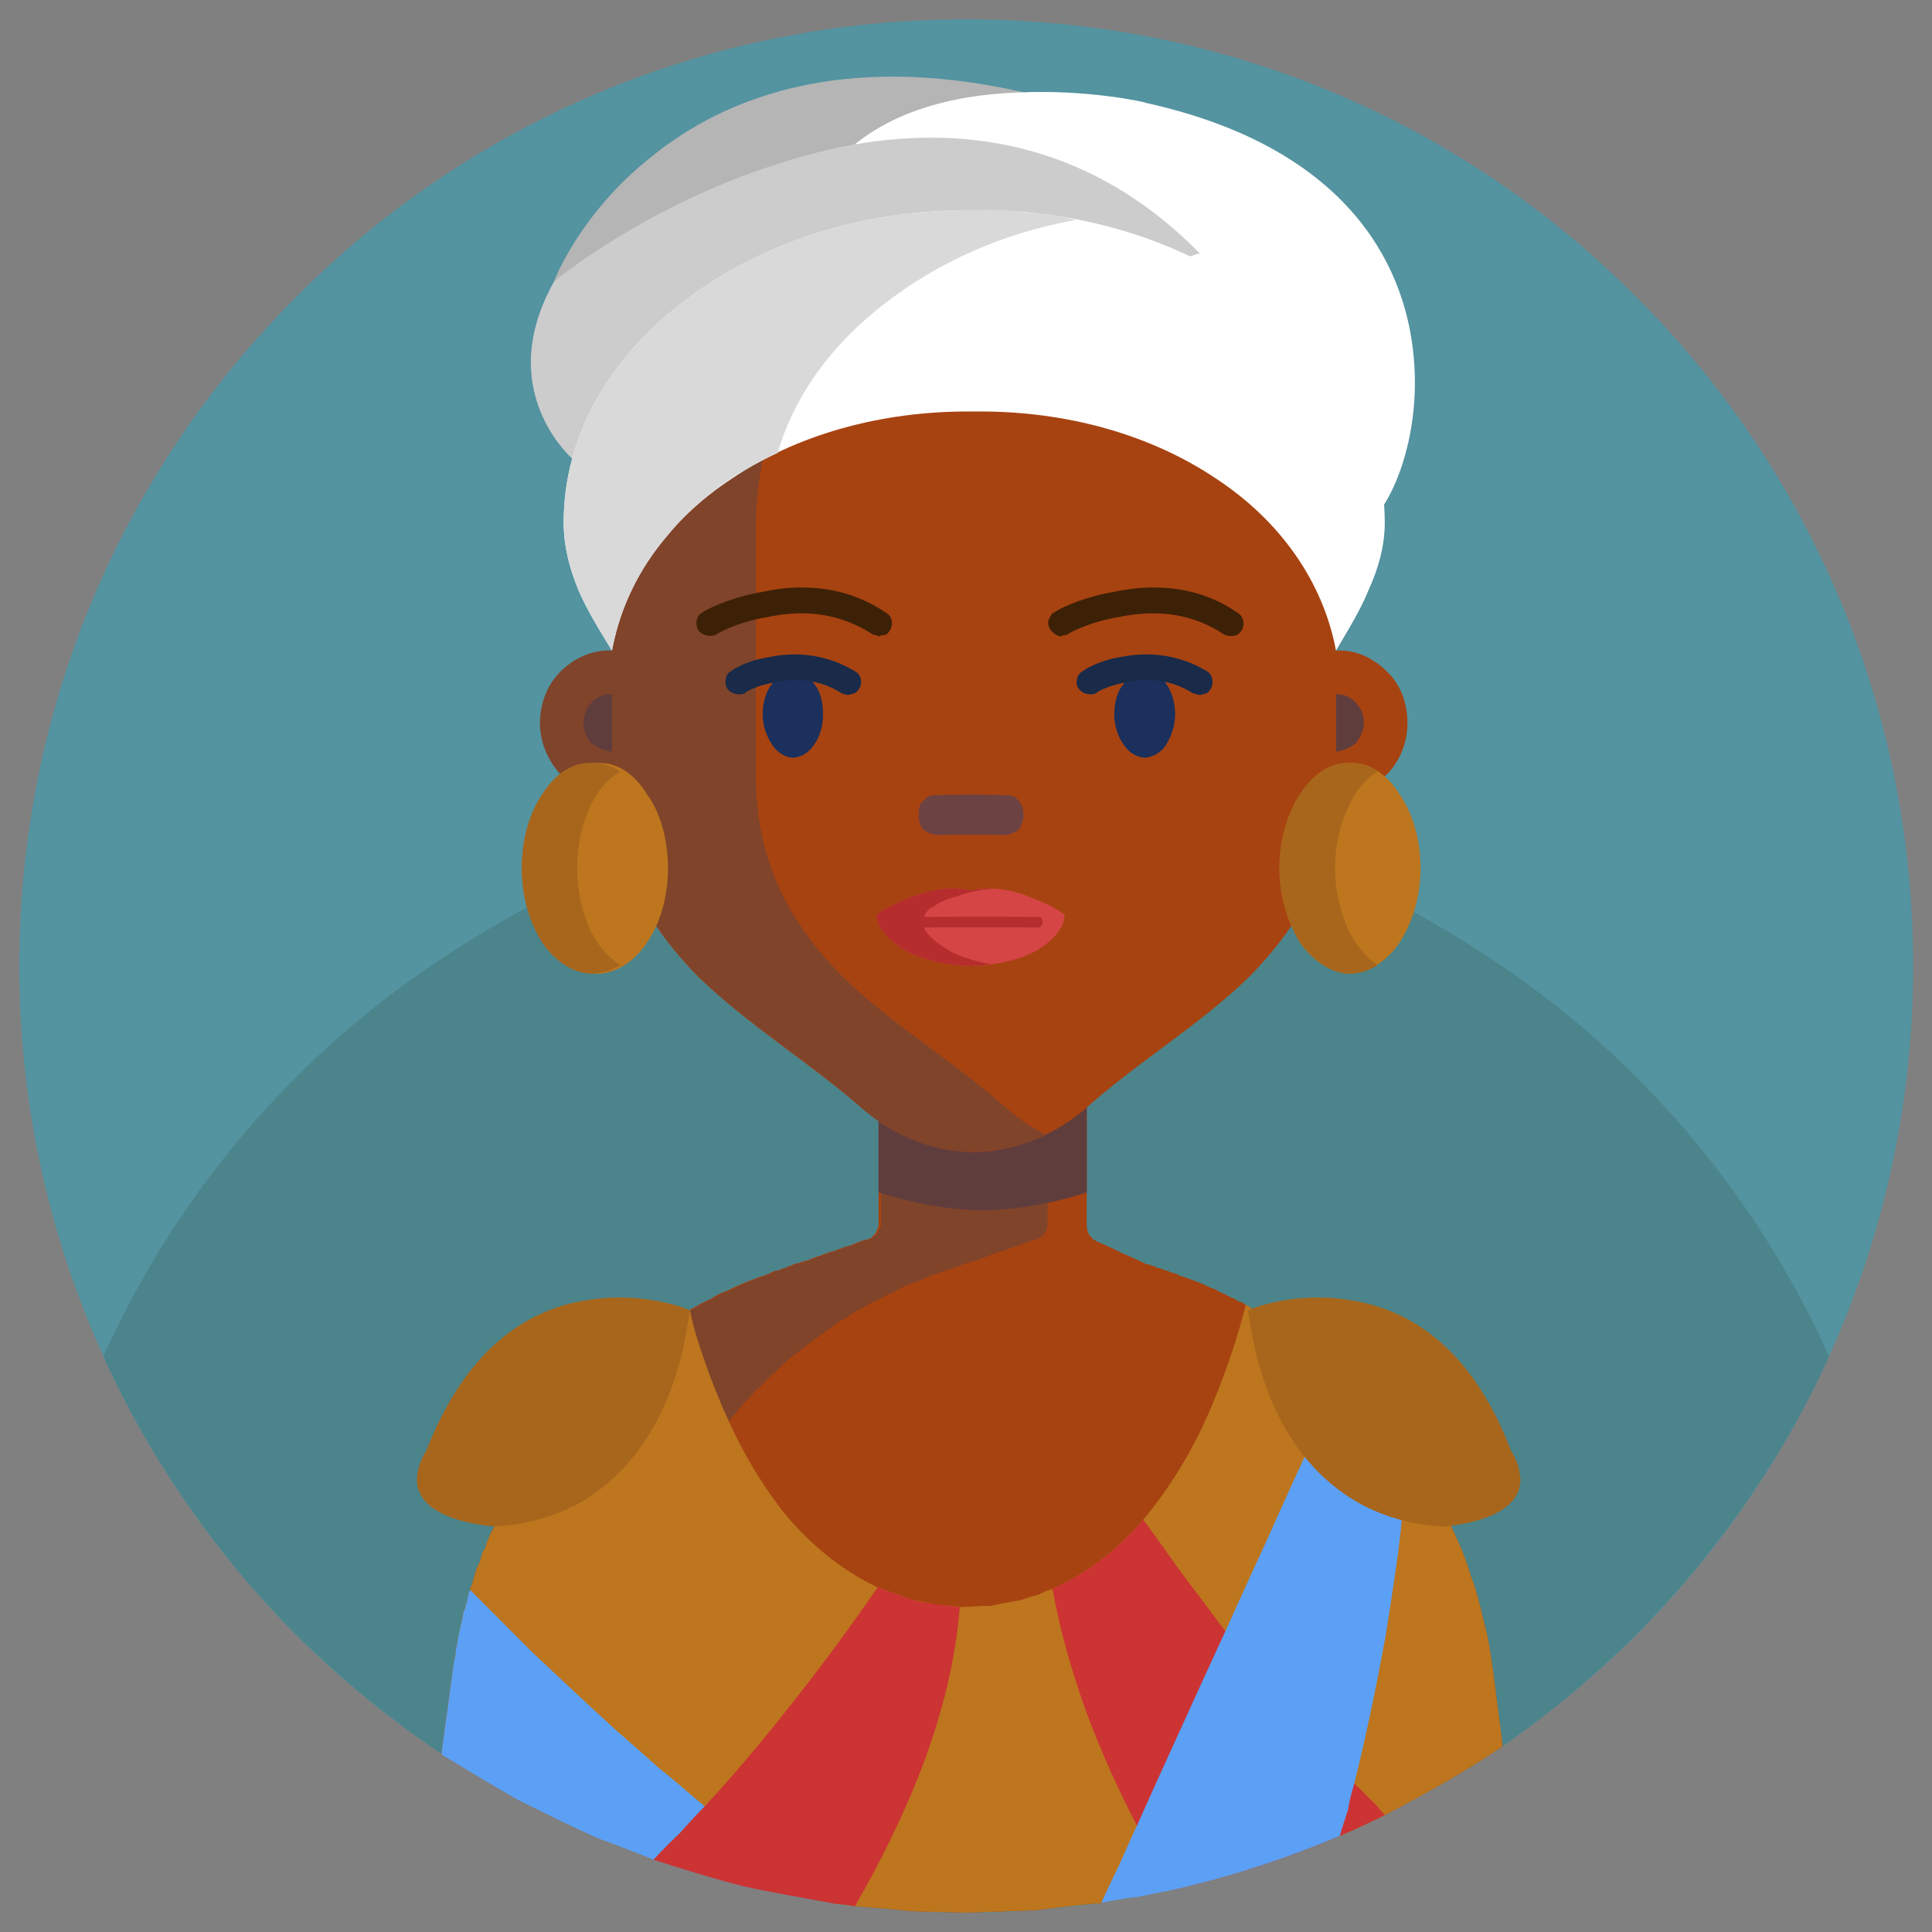
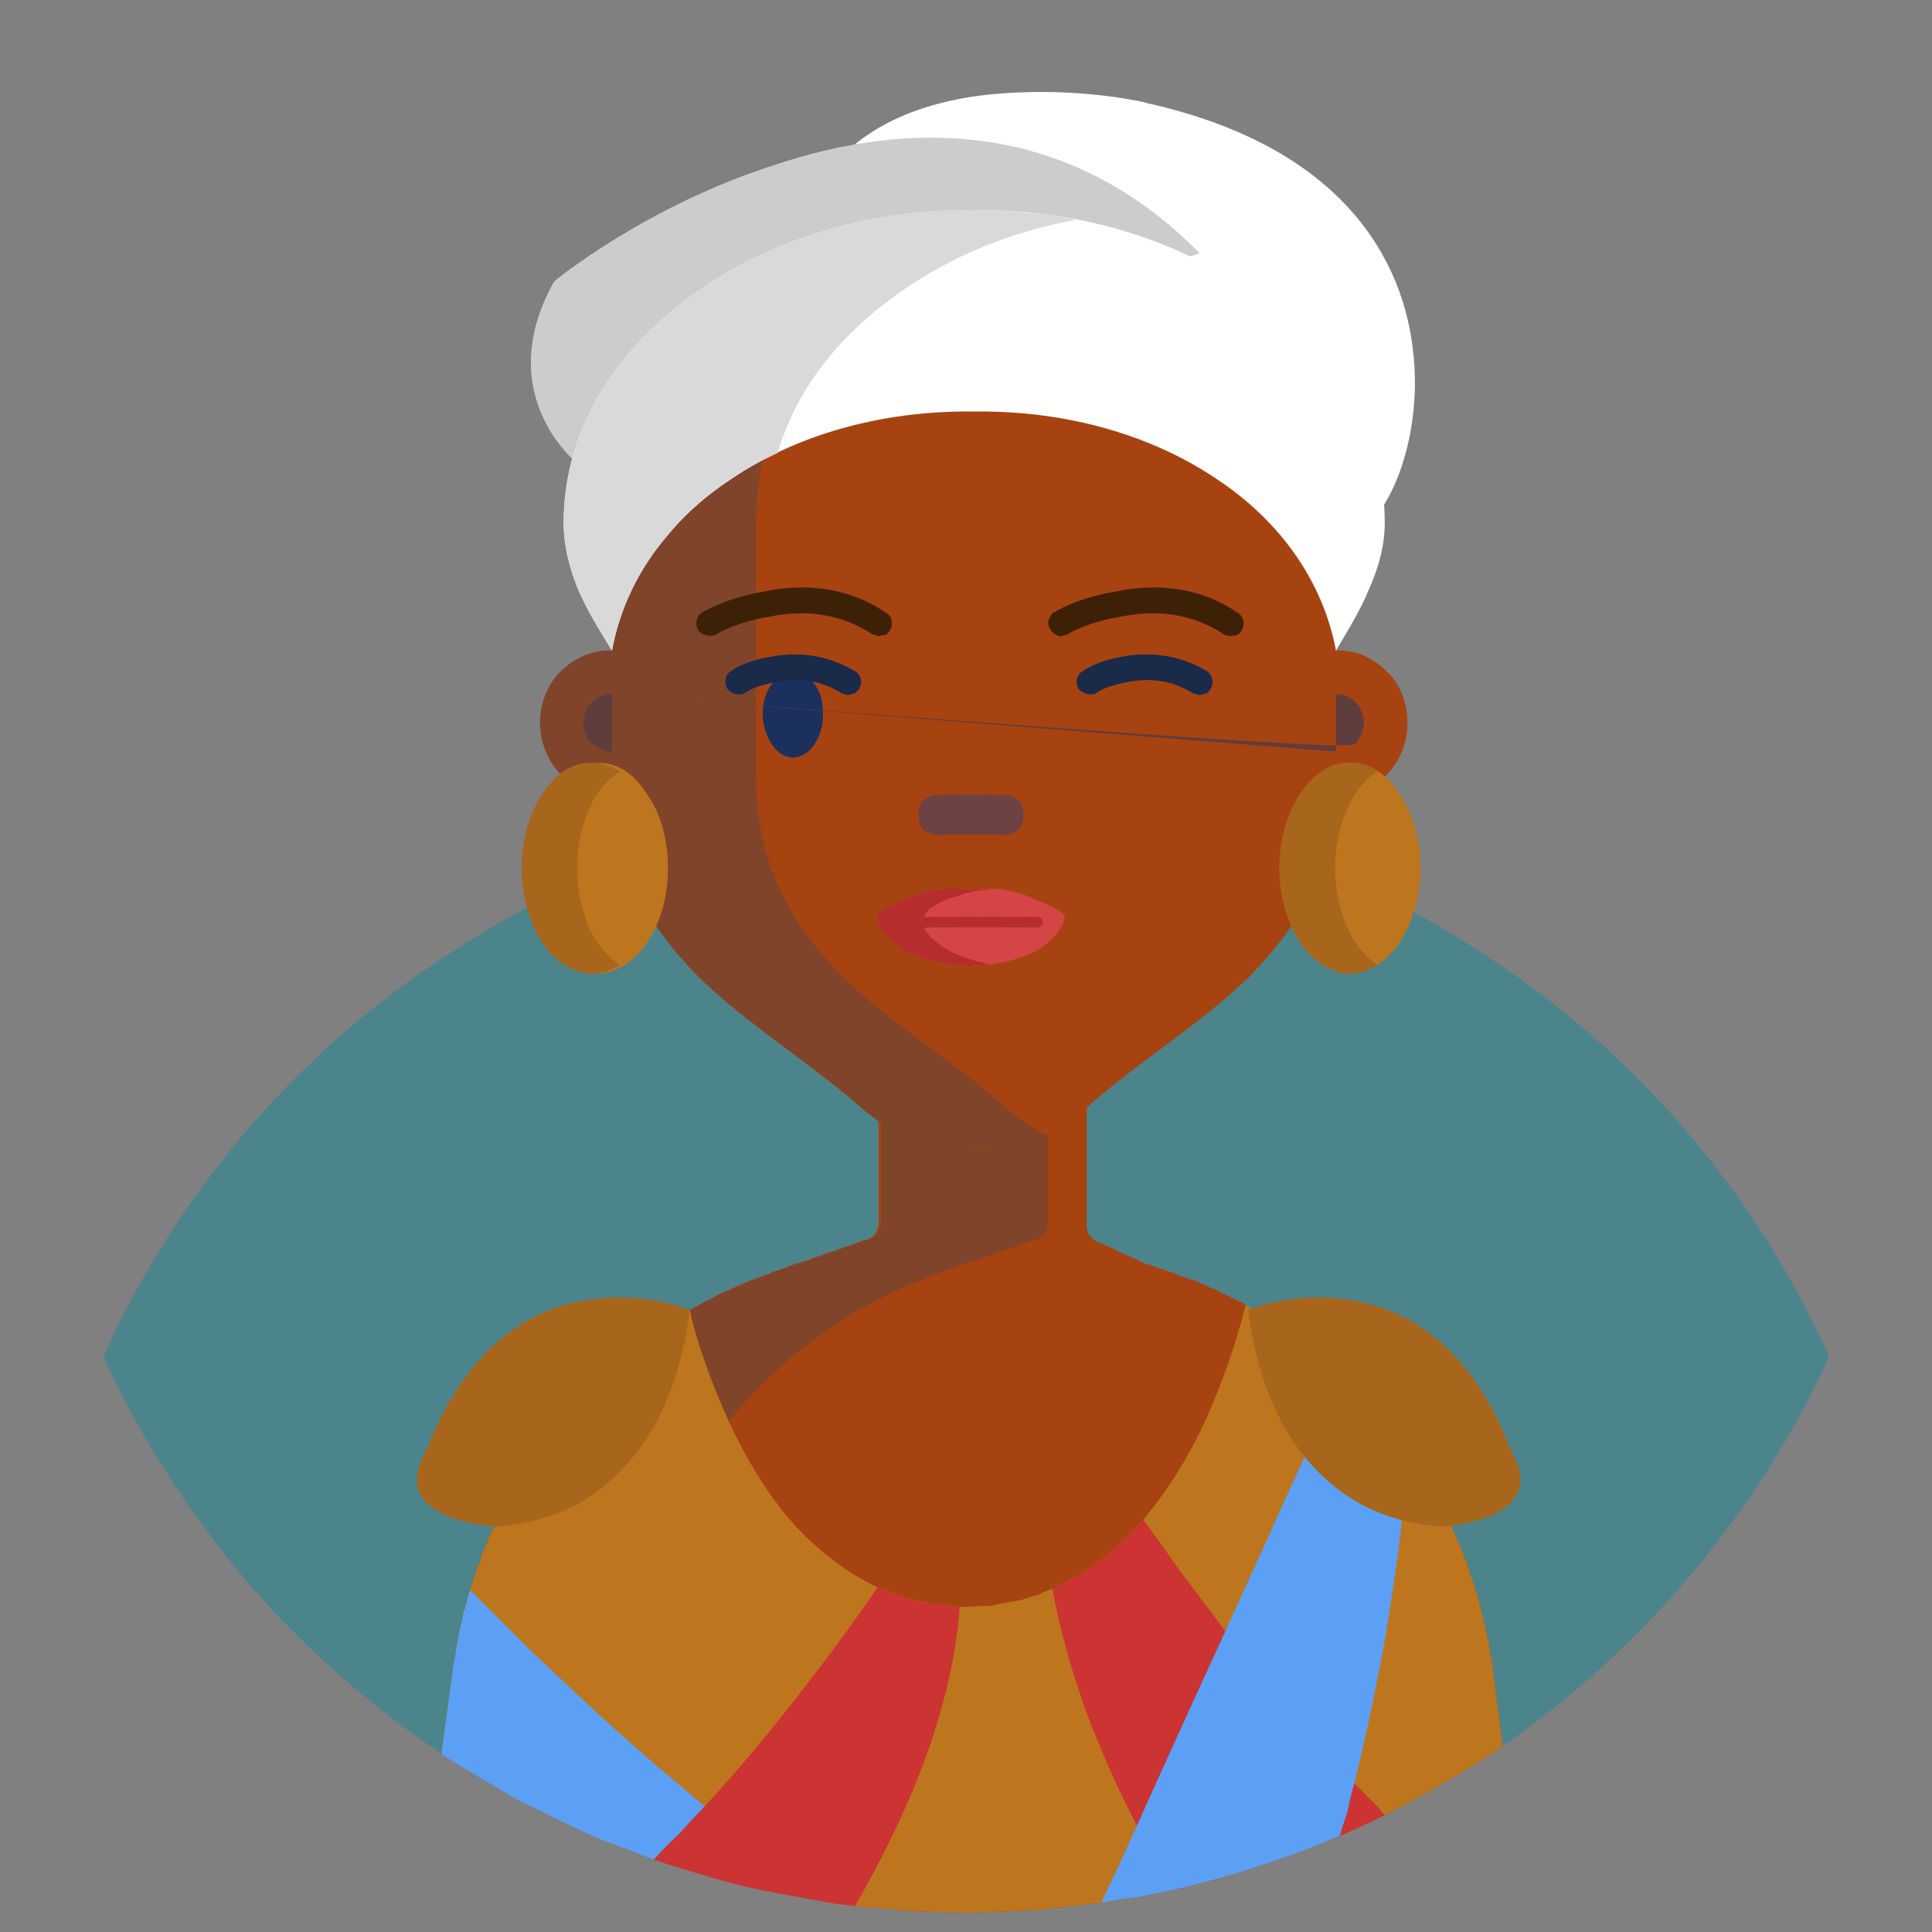
<svg xmlns="http://www.w3.org/2000/svg" version="1.1" width="100%" height="100%" id="svgWorkerArea" viewBox="0 0 400 400" style="background: white;">
  <rect x="0" y="0" width="400" height="400" fill="#808080" stroke="none" />
  <defs id="defsdoc">
    <pattern id="patternBool" x="0" y="0" width="10" height="10" patternUnits="userSpaceOnUse" patternTransform="rotate(35)">
      <circle cx="5" cy="5" r="4" style="stroke: none;fill: #ff000070;" />
    </pattern>
  </defs>
  <g id="fileImp-240718655" class="cosito">
-     <path id="pathImp-655516386" class="grouped" style="fill:#5493a0" d="M396.1 200C396.1 253.967 374.2 302.967 338.7 338.593 303.2 373.867 254.2 395.867 200 396 145.9 395.867 96.9 373.867 61.4 338.593 25.9 302.967 4 253.967 4 200 4 145.767 25.9 96.767 61.4 61.407 96.9 25.667 145.9 3.967 200 4 254.2 3.967 303.2 25.667 338.7 61.407 374.2 96.767 396.1 145.767 396.1 200 396.1 199.867 396.1 199.867 396.1 200" />
    <path id="pathImp-368884100" class="grouped" style="fill:#4c848c" d="M378.7 280.845C371.4 296.967 361.7 312.167 350.2 325.899 338.9 339.367 325.7 351.367 311.1 361.549 303.4 366.767 295.2 371.367 286.7 375.805 283.7 377.267 280.7 378.667 277.4 380.101 266.2 384.867 254.5 388.667 242.7 391.333 240.3 391.767 237.9 392.267 235.4 392.81 233 392.967 230.5 393.467 228 394.005 223.4 394.367 218.8 394.967 214.3 395.494 209.4 395.667 204.8 395.867 200 395.995 196.2 395.867 192.3 395.867 188.4 395.658 184.7 395.267 180.8 394.967 177 394.655 175.7 394.367 174.3 394.267 172.8 394.126 166.4 392.967 159.9 391.867 153.7 390.483 147.4 388.867 141.3 386.967 135.3 385.038 131.4 383.467 127.5 381.967 123.8 380.635 118.2 378.167 112.7 375.367 107.3 372.72 101.9 369.667 96.7 366.467 91.5 363.347 91.5 363.267 91.4 363.167 91.4 363.232 91.4 363.167 91.4 362.967 91.4 363.117 76.2 352.867 62.4 340.667 50.7 326.961 38.9 312.867 28.9 297.467 21.4 280.845 36.7 246.767 61.5 217.867 92.5 197.797 123.4 177.267 160.4 165.467 200 165.687 239.7 165.467 276.7 177.267 307.6 197.797 338.6 217.867 363.4 246.767 378.7 280.845 378.7 280.667 378.7 280.667 378.7 280.845" />
    <path id="pathImp-618819046" class="grouped" style="fill:#a74311" d="M311.1 361.549C303.4 366.767 295.2 371.367 286.7 375.805 283.7 377.267 280.7 378.667 277.4 380.101 266.2 384.867 254.5 388.667 242.7 391.333 240.3 391.767 237.9 392.267 235.4 392.81 233 392.967 230.5 393.467 228 394.005 223.4 394.367 218.8 394.967 214.3 395.494 209.4 395.667 204.8 395.867 200 395.995 196.2 395.867 192.3 395.867 188.4 395.658 184.7 395.267 180.8 394.967 177 394.655 175.7 394.367 174.3 394.267 172.8 394.126 166.4 392.967 159.9 391.867 153.7 390.483 147.4 388.867 141.3 386.967 135.3 385.038 131.4 383.467 127.5 381.967 123.8 380.635 118.2 378.167 112.7 375.367 107.3 372.72 101.9 369.667 96.7 366.467 91.5 363.347 91.5 363.267 91.4 363.167 91.4 363.232 91.4 363.167 91.4 362.967 91.4 363.117 91.4 362.967 92.7 353.367 92.7 353.558 92.7 353.367 94 343.867 94 344 94.3 342.967 94.4 341.967 94.4 341.385 94.7 340.367 94.8 339.367 94.9 338.793 95.3 336.967 95.7 335.367 96 333.679 96 333.667 96 333.367 96 333.671 96.2 333.267 96.4 332.867 96.4 332.661 96.4 332.167 96.5 331.867 96.7 331.658 96.7 331.167 96.9 330.767 96.9 330.446 97 329.867 97.3 329.467 97.4 329.239 97.4 328.967 97.4 328.867 97.4 328.91 97.4 328.467 97.7 328.167 97.8 327.955 97.9 327.367 97.9 327.267 98 327.012 98.2 326.467 98.2 326.267 98.3 326.196 98.3 325.967 98.5 325.267 98.5 325.381 98.8 324.467 99 323.867 99.4 323.401 99.5 322.667 99.8 321.867 99.9 321.438 100 321.167 100 320.967 100.3 320.99 100.3 320.667 100.4 320.467 100.4 320.542 101 318.867 101.5 317.367 102.4 316.079 103.4 313.367 104.8 310.767 106.3 308.344 108.4 304.267 110.9 300.367 113.7 296.941 115.2 294.967 116.4 293.367 117.9 291.746 118.9 290.367 119.9 289.367 120.9 288.569 121 288.267 121.3 287.967 121.5 287.9 121.7 287.367 121.9 287.367 122.2 287.237 125.2 283.867 128.4 280.967 131.9 278.578 135.4 275.767 138.9 273.367 142.8 271.281 143 270.967 143.4 270.867 143.7 270.806 143.7 270.667 143.7 270.667 143.7 270.791 143.7 270.667 143.8 270.667 143.8 270.698 143.9 270.367 143.9 270.367 144 270.593 145 269.867 146.2 269.367 147.2 268.884 148.2 268.167 149.3 267.667 150.4 267.301 153.4 265.767 156.4 264.667 159.5 263.603 159.5 263.367 161.2 262.867 161.2 263.064 161.2 262.867 162.8 262.367 162.8 262.524 162.8 262.367 163 262.267 163 262.352 163 262.267 163.7 261.867 163.7 262.18 163.7 261.867 163.7 261.867 163.7 262.179 163.7 261.867 163.7 261.867 163.7 262.172 163.7 261.867 165.4 261.367 165.4 261.548 165.4 261.367 167.3 260.867 167.3 260.924 167.3 260.867 170 259.767 170 259.967 170 259.767 172.8 258.867 172.8 259.01 172.8 258.867 176.2 257.667 176.2 257.85 176.2 257.667 179.4 256.467 179.4 256.69 179.4 256.467 179.5 256.467 179.5 256.689 179.5 256.467 179.5 256.467 179.5 256.682 179.9 256.467 180 256.367 180.4 256.286 180.7 255.867 180.8 255.867 181 255.717 181.5 254.867 181.9 254.167 181.9 253.351 181.9 253.267 181.9 219.367 181.9 219.572 181.9 219.367 225 219.367 225 219.572 225 219.367 225 253.767 225 253.917 225 254.367 225.2 254.967 225.5 255.717 225.8 255.867 225.9 256.167 226.3 256.529 226.4 256.667 226.8 256.767 227.2 257.118 227.2 256.967 232.3 259.367 232.3 259.457 232.3 259.367 237.4 261.667 237.4 261.796 237.4 261.667 238.5 261.867 238.5 262.16 238.5 261.867 239.5 262.367 239.5 262.523 239.5 262.367 241.2 262.867 241.2 263.036 241.2 262.867 242.5 263.367 242.5 263.549 242.9 263.367 242.9 263.467 243.3 263.744 243.4 263.667 243.7 263.667 243.8 263.955 246 264.667 248.4 265.467 250.9 266.723 251.4 266.867 251.9 266.967 252.4 267.446 252.4 267.367 253.2 267.767 253.2 267.821 253.4 267.767 253.7 267.867 253.9 268.197 254.4 268.267 254.5 268.367 254.9 268.683 255.2 268.667 255.7 268.867 255.9 269.192 256.1 268.967 256.2 269.167 256.2 269.349 256.4 269.367 256.4 269.367 256.6 269.513 256.6 269.367 257.1 269.467 257.1 269.77 257.1 269.467 257.6 269.867 257.6 270.026 257.6 269.867 257.7 269.867 257.7 270.111 257.7 269.867 257.9 270.167 257.9 270.195 257.9 270.167 258.6 270.367 258.6 270.575 258.7 270.667 259.1 270.767 259.2 270.96 259.7 270.967 260.1 271.267 260.4 271.633 260.9 271.667 261.2 271.867 261.6 272.323 263.2 273.167 264.7 274.167 266.2 275.315 268.4 276.767 270.7 278.367 272.9 280.247 274.1 280.967 275.2 282.167 276.4 283.324 277.6 284.267 278.7 285.367 279.9 286.572 280.2 286.867 280.7 287.267 280.9 287.69 281.4 287.867 281.7 288.267 282.2 288.831 282.2 288.667 282.9 289.367 282.9 289.529 282.9 289.467 283.2 289.867 283.4 290.233 283.4 289.967 284.1 290.867 284.1 290.945 286.4 293.367 288.4 295.867 290.4 298.815 293.2 302.367 295.7 306.267 297.7 310.545 298.2 311.267 298.7 312.167 299.2 313.209 299.6 313.967 300.1 314.867 300.4 315.919 301.9 319.167 303.4 322.367 304.4 325.995 305.6 328.967 306.4 332.267 307.2 335.735 308.1 338.867 308.6 342.267 309.1 345.848 309.1 345.767 310.1 353.467 310.1 353.699 310.1 353.467 311.1 361.367 311.1 361.549 311.1 361.367 311.1 361.367 311.1 361.549" />
    <path id="pathImp-965221073" class="grouped" style="fill:#80442a" d="M216.9 219.572C216.9 219.367 216.9 253.267 216.9 253.351 216.9 254.167 216.7 254.867 216 255.717 215.9 255.867 215.7 255.867 215.4 256.286 215.2 256.367 214.9 256.467 214.5 256.682 214.5 256.467 214.5 256.467 214.5 256.689 214.5 256.467 214.5 256.467 214.5 256.69 214.5 256.467 211.2 257.667 211.2 257.85 211.2 257.667 207.8 258.867 207.8 259.01 207.8 258.867 205 259.767 205 259.967 205 259.767 202.4 260.867 202.4 260.924 202.4 260.867 200.4 261.367 200.4 261.548 200.4 261.367 198.7 261.867 198.7 262.172 198.7 261.867 198.7 261.867 198.7 262.179 198.7 261.867 198.7 261.867 198.7 262.18 198.7 261.867 198.3 262.267 198.3 262.352 198.3 262.267 197.8 262.367 197.8 262.524 197.8 262.367 196.2 262.867 196.2 263.064 196.2 262.867 194.5 263.367 194.5 263.603 193 263.867 191.5 264.667 190 265.308 188.5 265.767 187 266.367 185.5 267.225 185.5 266.967 185.5 266.967 185.5 267.266 185.5 266.967 185.4 266.967 185.4 267.301 185.4 267.267 185.4 267.267 185.4 267.363 184.3 267.767 183.3 268.267 182.2 268.915 181.2 269.367 180 269.867 179 270.593 178.9 270.367 178.9 270.367 178.8 270.698 178.8 270.667 178.7 270.667 178.7 270.791 178.7 270.667 178.7 270.667 178.7 270.806 177.4 271.267 176.3 271.967 175.2 272.87 174 273.367 172.9 274.167 171.8 275.071 169.8 276.367 167.9 277.867 165.9 279.427 163.9 280.867 162 282.467 160.3 284.305 160.3 284.267 160.3 284.267 160 284.404 159.2 285.267 158.2 286.167 157.3 287.238 156.9 287.367 156.9 287.667 156.5 287.904 156.5 287.767 155.9 288.367 155.9 288.57 154.8 289.767 153.5 290.967 152.5 292.39 152.2 292.767 151.8 292.967 151.4 293.676 151.3 293.767 151 293.967 150.9 294.32 150 295.367 149.2 296.367 148.4 297.611 147.4 298.467 146.7 299.767 145.9 301.011 144.5 302.767 143.3 304.867 142 306.987 140.9 308.967 139.7 311.167 138.5 313.491 137.9 314.467 137.4 315.767 136.9 316.979 136.3 318.167 135.8 319.367 135.3 320.99 135.2 320.967 135.2 321.167 135.2 321.438 134.9 321.767 134.8 321.867 134.5 322.51 134.4 322.867 134.4 323.267 134 323.939 133.9 324.367 133.9 324.767 133.5 325.381 133.5 325.467 133.4 325.767 133.3 326.196 133.3 326.267 133.2 326.467 133 327.012 132.8 327.467 132.7 328.367 132.4 329.324 132.2 329.867 131.9 330.767 131.8 331.659 131.5 331.867 131.4 332.167 131.4 332.663 131.4 332.867 131.3 333.267 131.3 333.673 131.3 333.667 131.3 333.667 131.3 333.68 131 333.867 130.9 334.467 130.9 335.065 130.7 335.367 130.5 335.867 130.5 336.46 130.4 336.767 130.3 337.167 130.3 337.625 130.2 337.867 130 338.367 130 338.796 129.7 340.367 129.4 341.967 129.2 344.002 129.2 343.867 128.5 347.367 128.5 347.635 128.5 347.367 128 351.167 128 351.267 128 351.167 128 351.267 128 351.394 128 351.267 128 351.367 128 351.52 128 351.367 127.5 354.667 127.5 354.713 127.5 354.667 127.2 357.767 127.2 357.906 127.2 357.767 125.4 369.167 125.4 369.271 125.4 369.167 123.8 380.467 123.8 380.637 118.2 378.167 112.7 375.367 107.3 372.722 101.9 369.667 96.7 366.467 91.5 363.348 91.5 363.267 93 353.467 93 353.675 93 353.467 94.4 343.867 94.4 344.001 94.7 342.967 94.8 341.967 94.9 341.386 94.9 340.367 95.2 339.367 95.4 338.795 95.5 337.767 95.7 336.967 95.9 336.223 96 335.167 96.4 334.367 96.4 333.68 96.4 333.667 96.4 333.667 96.4 333.673 96.5 333.267 96.7 332.867 96.7 332.663 96.9 332.167 96.9 331.867 97 331.659 97 331.167 97.3 330.867 97.4 330.596 97.4 329.967 97.4 329.867 97.7 329.539 97.9 328.467 98.2 327.767 98.4 327.012 98.5 326.467 98.5 326.267 98.7 326.196 98.8 325.767 98.8 325.467 98.9 325.381 99.2 324.467 99.4 323.967 99.5 323.591 99.9 322.867 99.9 322.267 100.3 321.812 100.3 321.767 100.4 321.367 100.4 321.625 100.4 321.367 100.4 321.367 100.4 321.437 100.4 321.167 100.4 320.967 100.7 320.989 100.7 320.667 100.7 320.467 100.8 320.541 101 319.667 101.4 318.867 101.7 318.298 101.9 317.367 102.4 316.667 102.8 316.078 105 310.767 107.9 305.667 111.3 301.01 113.4 297.667 115.8 294.467 118.4 291.745 119.2 290.667 120 289.767 121 288.844 121 288.667 121.2 288.467 121.2 288.706 121.2 288.467 121.3 288.367 121.3 288.568 121.3 288.367 121.9 287.767 121.9 287.899 122 287.367 122.4 287.367 122.5 287.236 122.5 286.967 122.9 286.867 122.9 286.973 122.9 286.667 122.9 286.667 123 286.715 125.9 283.667 129.2 280.867 132.4 278.496 135.7 275.867 139.2 273.367 142.8 271.488 142.9 271.367 142.9 271.367 142.9 271.472 143.3 271.167 143.7 270.867 144 270.806 144 270.667 144 270.667 144 270.791 144 270.667 144.2 270.667 144.2 270.698 144.2 270.367 144.3 270.367 144.3 270.593 145.4 269.867 146.4 269.367 147.4 268.966 148.4 268.267 149.4 267.767 150.4 267.454 150.5 267.367 150.5 267.267 150.5 267.377 150.7 267.267 150.7 267.267 150.9 267.301 153.7 265.767 156.9 264.667 159.9 263.603 159.9 263.367 161.4 262.867 161.4 263.063 161.4 262.867 162.9 262.367 162.9 262.523 162.9 262.367 163.4 262.267 163.4 262.351 163.4 262.267 164 261.867 164 262.179 164 261.867 164 261.867 164 262.178 164 261.867 164 261.867 164 262.171 164 261.867 165.9 261.367 165.9 261.547 165.9 261.367 167.7 260.867 167.7 260.923 167.7 260.867 170.4 259.767 170.4 259.966 170.4 259.767 173.2 258.867 173.2 259.009 173.2 258.867 176.5 257.667 176.5 257.849 176.5 257.667 179.9 256.467 179.9 256.689 179.9 256.467 179.9 256.467 179.9 256.688 179.9 256.467 179.9 256.467 179.9 256.682 180.3 256.467 180.4 256.267 180.8 256.285 181 255.867 181.2 255.867 181.4 255.716 181.9 254.967 182.2 254.267 182.4 253.672 182.4 253.467 182.4 253.367 182.4 253.511 182.4 253.367 182.4 253.267 182.4 253.35 182.4 253.267 182.4 219.367 182.4 219.571 182.4 219.367 216.9 219.367 216.9 219.571 216.9 219.367 216.9 219.367 216.9 219.572" />
-     <path id="pathImp-193503778" class="grouped" style="fill:#603d3d" d="M225 227.255C225 227.167 181.9 227.167 181.9 227.255 181.9 227.167 181.9 246.767 181.9 246.894 189.2 249.167 196.3 250.467 203.4 250.595 210.7 250.467 217.9 249.167 225 246.894 225 246.767 225 227.167 225 227.255 225 227.167 225 227.167 225 227.255" />
    <path id="pathImp-104209287" class="grouped" style="fill:#a74311" d="M211 40.069C211 39.967 192.2 39.967 192.2 40.069 174 39.967 157.8 47.667 145.9 60.4 133.9 72.767 126.7 90.167 126.7 109.483 126.7 109.267 126.7 160.267 126.7 160.421 126.7 179.267 134.3 191.767 144.5 202.172 154.9 212.267 167.9 220.167 179 229.915 185.5 235.367 193.5 238.367 201.7 238.542 209.7 238.367 217.7 235.367 224.3 229.915 235.3 219.967 248.4 212.267 258.7 202.172 268.9 191.767 276.6 179.267 276.6 160.421 276.6 160.267 276.6 109.267 276.6 109.483 276.6 90.167 269.2 72.767 257.4 60.4 245.4 47.667 229.2 39.967 211 40.069 211 39.967 211 39.967 211 40.069" />
    <path id="pathImp-750279536" class="grouped" style="fill:#80442a" d="M156.5 160.422C156.5 160.267 156.5 109.267 156.5 109.48 156.5 91.267 163.3 74.667 173.9 62.359 184.8 49.667 199.7 41.667 216.5 40.316 215.7 40.167 214.8 39.967 213.9 40.128 212.9 39.967 211.9 39.967 211 40.069 211 39.967 192.2 39.967 192.2 40.069 174 39.967 157.8 47.667 145.9 60.401 133.9 72.767 126.7 90.167 126.7 109.48 126.7 109.267 126.7 134.467 126.7 134.697 122.8 134.467 118.9 136.167 116 139.086 113.4 141.667 111.8 145.467 111.8 149.683 111.8 153.667 113.4 157.467 116 160.28 118.9 162.967 122.8 164.467 126.7 164.669 126.8 164.467 126.8 164.467 126.8 164.666 126.8 164.467 126.8 164.467 126.9 164.662 127.9 181.967 135.7 193.467 145.8 203.328 155.9 212.867 168.4 220.367 179 229.91 184.4 234.367 190.7 237.367 197.3 238.257 203.8 238.967 210.4 237.867 216.5 235.033 215.2 234.167 213.9 233.467 212.7 232.76 211.4 231.867 210 230.767 208.9 229.91 197.9 219.967 184.8 212.267 174.4 202.172 164.2 191.767 156.5 179.267 156.5 160.422 156.5 160.267 156.5 160.267 156.5 160.422" />
    <path id="pathImp-771596803" class="grouped" style="fill:#a74311" d="M261.6 149.683C261.6 153.467 263.1 157.267 265.9 160.28 268.6 162.767 272.4 164.467 276.6 164.669 280.7 164.467 284.4 162.767 287.2 160.28 289.9 157.467 291.4 153.667 291.4 149.683 291.4 145.467 289.9 141.667 287.2 139.086 284.4 136.267 280.7 134.467 276.6 134.697 272.4 134.467 268.6 136.267 265.9 139.086 263.2 141.667 261.6 145.467 261.6 149.683 261.6 149.467 261.6 149.467 261.6 149.683" />
    <path id="pathImp-166796825" class="grouped" style="fill:#3d2107" d="M182 131.778C181.5 131.467 181 131.467 180.7 131.35 174.4 127.267 167.2 125.967 158.8 127.782 152.7 128.767 148.2 131.267 148.2 131.441 146.9 131.967 145.2 131.467 144.5 130.398 143.8 128.967 144.3 127.267 145.5 126.757 145.8 126.467 150.7 123.767 157.9 122.522 167.4 120.467 176.3 121.967 183.4 126.846 185.2 127.767 185 130.467 183.3 131.483 182.9 131.467 182.4 131.467 182 131.778 182 131.467 182 131.467 182 131.778" />
    <path id="pathImp-93927975" class="grouped" style="fill:#1b305c" d="M170.4 147.876C170.4 150.267 169.8 152.467 168.5 154.249 167.5 155.767 165.9 156.767 164.2 156.889 162.4 156.767 160.9 155.767 159.9 154.249 158.7 152.467 157.9 150.267 157.9 147.876 157.9 145.267 158.7 142.967 159.9 141.503 160.9 139.667 162.4 138.767 164.2 138.863 165.9 138.767 167.5 139.667 168.5 141.503 169.8 142.967 170.4 145.267 170.4 147.876 170.4 147.767 170.4 147.767 170.4 147.876" />
    <path id="pathImp-245563512" class="grouped" style="fill:#3d2107" d="M219.7 131.779C217.7 131.467 216.3 129.267 217.4 127.76 217.7 127.167 217.9 126.767 218.4 126.757 218.5 126.467 223.4 123.767 230.7 122.522 240.3 120.467 249.2 121.967 256.2 126.846 257.9 127.767 257.9 130.467 256.1 131.478 255.2 131.767 254.2 131.767 253.4 131.35 247.3 127.267 239.9 125.967 231.5 127.782 225.4 128.767 220.9 131.267 220.9 131.439 220.7 131.467 220 131.467 219.7 131.779 219.7 131.467 219.7 131.467 219.7 131.779" />
-     <path id="pathImp-342140608" class="grouped" style="fill:#1b305c" d="M243.3 147.876C243.3 150.267 242.5 152.467 241.4 154.249 240.4 155.767 238.8 156.767 236.9 156.889 235.3 156.767 233.7 155.767 232.7 154.249 231.4 152.467 230.7 150.267 230.7 147.876 230.7 145.267 231.4 142.967 232.7 141.503 233.7 139.667 235.3 138.767 236.9 138.863 238.8 138.767 240.4 139.667 241.4 141.503 242.5 142.967 243.3 145.267 243.3 147.876 243.3 147.767 243.3 147.767 243.3 147.876" />
    <path id="pathImp-162438303" class="grouped" style="fill:#6d4242" d="M208.2 172.924C208.2 172.767 193.9 172.767 193.9 172.924 192.9 172.767 191.9 172.267 191.2 171.816 190.5 170.967 190.2 169.967 190.2 169.14 190.2 168.967 190.2 168.267 190.2 168.454 190.2 167.267 190.5 166.267 191.2 165.778 191.9 164.967 192.9 164.467 193.9 164.669 193.9 164.467 208.2 164.467 208.2 164.669 209.3 164.467 210.2 164.967 210.9 165.778 211.4 166.267 211.9 167.267 211.9 168.454 211.9 168.267 211.9 168.967 211.9 169.14 211.9 169.967 211.4 170.967 210.9 171.816 210.2 172.267 209.2 172.767 208.2 172.924 208.2 172.767 208.2 172.767 208.2 172.924" />
    <path id="pathImp-605592205" class="grouped" style="fill:#192b49" d="M175.5 143.915C175.2 143.767 174.5 143.667 174.3 143.561 169.9 140.767 165.2 140.267 160.3 141.299 156.5 141.967 154.3 143.267 154.3 143.5 152.5 144.267 150.2 143.267 150.2 141.301 150.2 140.267 150.5 139.267 151.4 138.969 151.4 138.767 154.5 136.767 159.2 136.047 165.4 134.767 171.4 135.667 176.9 138.908 178.7 139.767 178.8 142.467 176.9 143.549 176.5 143.667 176 143.767 175.5 143.915 175.5 143.767 175.5 143.767 175.5 143.915M248.4 143.915C247.9 143.767 247.4 143.667 247 143.561 242.7 140.767 237.9 140.267 233 141.299 229.4 141.967 227 143.267 227 143.5 225.4 144.267 222.9 143.267 222.9 141.301 222.9 140.267 223.4 139.267 224.2 138.969 224.3 138.767 227.4 136.767 231.9 136.047 238.2 134.767 244.3 135.667 249.8 138.908 251.4 139.767 251.5 142.467 249.8 143.549 249.4 143.667 248.9 143.767 248.4 143.915 248.4 143.767 248.4 143.767 248.4 143.915" />
-     <path id="pathImp-370540473" class="grouped" style="fill:#603d3d" d="M126.7 143.753C125 143.667 123.7 144.267 122.4 145.49 121.4 146.467 120.8 147.967 120.8 149.683 120.8 151.167 121.4 152.667 122.4 153.876 123.7 154.767 125 155.467 126.7 155.614 126.7 155.467 126.7 143.667 126.7 143.753 126.7 143.667 126.7 143.667 126.7 143.753M276.6 155.614C278.2 155.467 279.6 154.767 280.7 153.876 281.7 152.667 282.4 150.967 282.4 149.683 282.4 147.967 281.7 146.467 280.7 145.49 279.6 144.267 278.2 143.667 276.6 143.753 276.6 143.667 276.6 155.467 276.6 155.614 276.6 155.467 276.6 155.467 276.6 155.614" />
+     <path id="pathImp-370540473" class="grouped" style="fill:#603d3d" d="M126.7 143.753C125 143.667 123.7 144.267 122.4 145.49 121.4 146.467 120.8 147.967 120.8 149.683 120.8 151.167 121.4 152.667 122.4 153.876 123.7 154.767 125 155.467 126.7 155.614 126.7 155.467 126.7 143.667 126.7 143.753 126.7 143.667 126.7 143.667 126.7 143.753C278.2 155.467 279.6 154.767 280.7 153.876 281.7 152.667 282.4 150.967 282.4 149.683 282.4 147.967 281.7 146.467 280.7 145.49 279.6 144.267 278.2 143.667 276.6 143.753 276.6 143.667 276.6 155.467 276.6 155.614 276.6 155.467 276.6 155.467 276.6 155.614" />
    <path id="pathImp-366071891" class="grouped" style="fill:#d54545" d="M201 184.363C195.8 183.267 190.9 184.667 187.4 186.26 183.9 187.667 181.5 189.267 181.5 189.422 181.5 191.967 183.8 194.467 187.3 196.723 190.9 198.667 195.7 199.867 201 200 206.4 199.867 211.2 198.667 214.8 196.723 218.3 194.467 220.4 191.967 220.4 189.422 220.4 189.267 218.3 187.667 214.5 186.26 211 184.667 206.3 183.267 201 184.363 201 184.267 201 184.267 201 184.363" />
    <path id="pathImp-882746921" class="grouped" style="fill:#b52d2d" d="M214.9 189.882C214.9 189.767 191.4 189.767 191.4 189.882 191.4 189.267 191.8 188.967 191.9 188.741 192.3 188.267 192.5 187.967 193 187.873 194.5 186.767 196.4 185.967 198.3 185.536 200.4 184.667 202.9 184.167 205.4 184.124 204.8 183.967 204 183.967 203.3 184.123 202.5 183.967 201.8 184.167 201 184.363 195.8 183.267 190.9 184.667 187.4 186.261 183.9 187.667 181.5 189.267 181.5 189.421 181.5 191.967 183.8 194.467 187.3 196.721 190.9 198.667 195.7 199.867 201 199.999 201.8 199.867 202.5 199.867 203.4 199.919 204 199.667 204.8 199.667 205.4 199.695 202.4 199.167 199.5 198.267 197.3 197.248 194.9 195.967 193 194.467 191.9 193.104 191.8 192.767 191.5 192.667 191.5 192.589 191.4 192.267 191.4 191.967 191.4 192.045 191.4 191.967 214.9 191.967 214.9 192.045 215.5 191.967 215.9 191.467 215.9 190.963 215.9 190.267 215.5 189.767 214.9 189.882 214.9 189.767 214.9 189.767 214.9 189.882" />
    <path id="pathImp-273006793" class="grouped" style="fill:#bd761e" d="M311.1 361.549C303.4 366.767 295.2 371.367 286.7 375.805 283.7 377.267 280.7 378.667 277.4 380.101 266.2 384.867 254.5 388.667 242.7 391.333 240.3 391.767 237.9 392.267 235.4 392.81 233 392.967 230.5 393.467 228 394.005 223.4 394.367 218.8 394.967 214.3 395.494 209.4 395.667 204.8 395.867 200 395.995 196.2 395.867 192.3 395.867 188.4 395.658 184.7 395.267 180.8 394.967 177 394.655 175.7 394.367 174.3 394.267 172.8 394.126 166.4 392.967 159.9 391.867 153.7 390.483 147.4 388.867 141.3 386.967 135.3 385.038 131.4 383.467 127.5 381.967 123.8 380.635 118.2 378.167 112.7 375.367 107.3 372.72 101.9 369.667 96.7 366.467 91.5 363.347 91.5 363.267 91.4 363.167 91.4 363.232 91.4 363.167 91.4 362.967 91.4 363.117 91.4 362.967 92.7 353.367 92.7 353.558 92.7 353.367 94 343.867 94 344 94.3 342.967 94.4 341.967 94.4 341.385 94.7 340.367 94.8 339.367 94.9 338.793 95.3 336.967 95.7 335.367 96 333.679 96 333.667 96 333.367 96 333.671 96.2 333.267 96.4 332.867 96.4 332.661 96.4 332.167 96.5 331.867 96.7 331.658 96.7 331.167 96.9 330.767 96.9 330.446 97 329.867 97.3 329.467 97.4 329.239 97.4 328.967 97.4 328.867 97.4 328.91 97.4 328.467 97.7 328.167 97.8 327.955 97.9 327.367 97.9 327.267 98 327.012 98.2 326.467 98.2 326.267 98.3 326.196 98.3 325.967 98.5 325.267 98.5 325.381 98.8 324.467 99 323.867 99.4 323.401 99.5 322.667 99.8 321.867 99.9 321.438 100 321.167 100 320.967 100.3 320.99 100.3 320.667 100.4 320.467 100.4 320.542 101 318.867 101.5 317.367 102.4 316.079 103.4 313.367 104.8 310.767 106.3 308.344 108.4 304.267 110.9 300.367 113.7 296.941 115.2 294.967 116.4 293.367 117.9 291.746 118.9 290.367 119.9 289.367 120.9 288.569 121 288.267 121.3 287.967 121.5 287.9 121.7 287.367 121.9 287.367 122.2 287.237 125.2 283.867 128.4 280.967 131.9 278.578 135.4 275.767 138.9 273.367 142.8 271.281 142.8 271.167 142.9 271.267 142.9 271.374 142.9 271.267 142.9 271.267 142.9 271.473 143.4 274.267 144.5 277.867 145.9 281.848 147.2 285.667 148.9 289.867 150.9 294.319 153.9 300.867 157.9 307.767 162.9 313.919 168 319.867 174.3 325.167 181.7 328.649 184 329.467 186.4 330.367 188.9 331.245 190.4 331.467 192.2 331.867 193.7 332.279 195.4 332.367 197 332.467 198.7 332.738 200.9 332.667 202.9 332.467 205.2 332.474 207.3 331.967 209.4 331.667 211.5 331.245 212.7 330.867 213.9 330.367 214.9 330.216 215.9 329.667 216.9 329.267 217.9 328.963 221.7 327.267 225 325.167 228.2 322.797 231.4 320.267 234.3 317.467 236.7 314.639 242.9 307.267 247.7 298.767 251 290.802 254.4 282.667 256.7 275.167 257.9 270.193 257.9 270.167 258.6 270.367 258.6 270.573 258.7 270.667 259.1 270.767 259.2 270.959 259.7 270.967 260.1 271.267 260.4 271.632 260.9 271.667 261.2 271.867 261.6 272.322 263.2 273.167 264.7 274.167 266.2 275.314 268.4 276.767 270.7 278.367 272.9 280.246 274.1 280.967 275.2 282.167 276.4 283.322 277.6 284.267 278.7 285.367 279.9 286.571 280.2 286.867 280.7 287.267 280.9 287.689 281.4 287.867 281.7 288.267 282.2 288.829 282.2 288.667 282.9 289.367 282.9 289.528 282.9 289.467 283.2 289.867 283.4 290.231 283.4 289.967 284.1 290.767 284.1 290.944 286.4 293.367 288.4 295.867 290.4 298.814 293.2 302.367 295.7 306.267 297.7 310.543 298.2 311.267 298.7 312.167 299.2 313.207 299.6 313.967 300.1 314.867 300.4 315.918 301.9 319.167 303.4 322.367 304.4 325.994 305.6 328.967 306.4 332.267 307.2 335.733 308.1 338.867 308.6 342.267 309.1 345.846 309.1 345.767 310.1 353.467 310.1 353.698 310.1 353.467 311.1 361.367 311.1 361.549 311.1 361.367 311.1 361.367 311.1 361.549" />
    <path id="pathImp-389288995" class="grouped" style="fill:#a7661c" d="M142.8 271.28C142.8 271.167 133.4 267.267 121.9 269.132 110.4 270.767 96.9 277.967 88.2 300.512 88.2 300.367 85.9 303.867 86.4 307.529 87 310.867 90.5 314.867 102.4 316.077 102.4 315.867 110.9 316.267 120.4 310.95 129.7 305.367 139.9 294.167 142.8 271.28 142.8 271.167 142.8 271.167 142.8 271.28" />
    <path id="pathImp-877733680" class="grouped" style="fill:#c33" d="M280.4 369.244C281.4 370.167 282.6 371.367 283.7 372.547 284.7 373.367 285.7 374.667 286.7 375.805 283.7 377.267 280.7 378.667 277.4 380.101 266.2 384.867 254.5 388.667 242.7 391.333 241.4 389.167 240.3 386.867 239 384.817 237.8 382.367 236.5 380.167 235.4 377.98 231.4 370.367 227.8 362.267 224.8 354.165 221.8 345.767 219.4 337.267 217.9 328.965 221.7 327.267 225 325.167 228.2 322.799 231.4 320.267 234.3 317.467 236.7 314.64 238.8 317.467 241.3 320.967 244.2 325.08 247 328.867 250.2 332.967 253.7 337.754 257.4 342.667 261.7 347.867 266.2 353.258 270.7 358.367 275.4 363.767 280.4 369.244 280.4 369.167 280.4 369.167 280.4 369.244" />
    <path id="pathImp-448479407" class="grouped" style="fill:#5ba0f5" d="M172.8 394.126C166.4 392.967 159.9 391.867 153.7 390.483 147.4 388.867 141.3 386.967 135.3 385.038 131.4 383.467 127.5 381.967 123.8 380.635 118.2 378.167 112.7 375.367 107.3 372.72 101.9 369.667 96.7 366.467 91.5 363.347 91.5 363.267 91.4 363.167 91.4 363.232 91.4 363.167 91.4 362.967 91.4 363.117 91.4 362.967 92.7 353.367 92.7 353.558 92.7 353.367 94 343.867 94 344 94.3 342.967 94.4 341.967 94.4 341.385 94.7 340.367 94.8 339.367 94.9 338.793 95.3 336.967 95.7 335.367 96 333.679 96 333.667 96 333.367 96 333.671 96.2 333.267 96.4 332.867 96.4 332.661 96.4 332.167 96.5 331.867 96.7 331.658 96.7 331.167 96.9 330.767 96.9 330.446 97 329.867 97.3 329.467 97.4 329.239 97.4 329.167 97.4 329.167 97.4 329.388 97.4 329.267 97.7 329.267 97.7 329.538 101 332.867 105.4 337.267 110.3 342.164 115.3 346.867 120.9 352.167 127.2 357.905 130 360.367 133 362.967 136.2 365.876 139.4 368.367 142.5 371.167 145.9 373.99 150.2 377.267 154.5 380.767 159 384.256 163.4 387.367 168.2 390.867 172.8 394.126 172.8 393.867 172.8 393.867 172.8 394.126" />
    <path id="pathImp-332280847" class="grouped" style="fill:#c33" d="M198.7 332.739C197.9 343.367 195.2 354.367 191.2 365.078 187.3 375.467 182.2 385.667 177 394.655 175.7 394.367 174.3 394.267 172.8 394.126 166.4 392.967 159.9 391.867 153.7 390.483 147.4 388.867 141.3 386.967 135.3 385.038 137 383.167 138.9 381.267 140.7 379.577 142.4 377.667 144.2 375.667 145.9 373.989 153.9 365.367 160.9 356.667 167 348.784 173.2 340.767 178.2 333.767 181.7 328.649 184 329.467 186.4 330.367 188.9 331.244 191.9 331.967 195.4 332.367 198.7 332.739 198.7 332.467 198.7 332.467 198.7 332.739" />
    <path id="pathImp-894597025" class="grouped" style="fill:#5ba0f5" d="M291.4 303.829C291.4 303.667 291.4 304.767 291.2 306.766 291.1 308.467 290.7 311.267 290.2 314.877 289.7 320.767 288.4 328.967 286.9 338.563 285.2 347.867 283.1 358.367 280.4 369.245 279.9 370.867 279.4 372.667 279.1 374.67 278.6 376.367 277.9 378.167 277.4 380.101 266.2 384.867 254.5 388.667 242.7 391.333 240.3 391.767 237.9 392.267 235.4 392.81 233 392.967 230.5 393.467 228 394.005 228 393.867 231.8 385.867 231.8 385.992 231.8 385.867 235.4 377.867 235.4 377.98 235.4 377.867 244.5 357.767 244.5 357.867 244.5 357.767 253.7 337.667 253.7 337.754 253.7 337.667 261.9 319.667 261.9 319.728 261.9 319.667 270.1 301.467 270.1 301.701 270.1 301.467 272.2 296.867 272.2 297.046 272.2 296.867 274.4 292.367 274.4 292.391 274.4 292.367 282.9 297.867 282.9 298.11 282.9 297.867 291.4 303.667 291.4 303.829 291.4 303.667 291.4 303.667 291.4 303.829" />
    <path id="pathImp-240108078" class="grouped" style="fill:#a7661c" d="M258.4 271.28C258.4 271.167 267.7 267.267 279.2 269.132 290.7 270.767 304.4 277.967 312.9 300.512 312.9 300.367 315.2 303.867 314.7 307.529 314.1 310.867 310.6 314.867 298.9 316.077 298.9 315.867 290.2 316.267 280.9 310.95 271.4 305.367 261.4 294.167 258.4 271.28 258.4 271.167 258.4 271.167 258.4 271.28" />
-     <path id="pathImp-724380419" class="grouped" style="fill:#b5b5b5" d="M114.7 58.317C114.7 58.167 120 44.167 134.9 32.431 149.9 20.267 174.3 10.567 211.9 19.107 211.9 18.967 198.3 30.267 179.4 41.009 160.4 51.467 136 61.167 114.7 58.317 114.7 58.167 114.7 58.167 114.7 58.317" />
    <path id="pathImp-584967979" class="grouped" style="fill:#fff" d="M279.4 109.358C284.9 111.667 294.6 94.267 292.7 74 290.9 53.567 277.7 30.267 237.3 21.311 237.3 21.167 225.2 18.467 210.9 19.143 196.5 19.667 179.9 23.567 170.4 36.88 170.4 36.667 187.2 50.267 209.2 66.228 231 81.967 258.2 100.167 279.4 109.358 279.4 109.267 279.4 109.267 279.4 109.358" />
    <path id="pathImp-283319519" class="grouped" style="fill:#ccc" d="M120.8 97.108C120.8 96.967 115.8 93.467 112.7 86.996 109.4 80.267 107.9 70.467 114.7 58.317 114.7 58.167 134 42.467 160.7 34.05 187 25.267 220.4 23.967 248.4 52.458 248.4 52.167 184.5 74.667 184.5 74.784 184.5 74.667 120.8 96.967 120.8 97.108 120.8 96.967 120.8 96.967 120.8 97.108" />
    <path id="pathImp-493165449" class="grouped" style="fill:#fff" d="M286.7 108.234C286.7 112.967 285.4 117.667 283.4 122.038 281.7 126.267 279.2 130.267 276.6 134.696 273.9 120.267 264.9 107.767 251.9 99.173 238.7 90.267 221.2 84.967 201.7 85.198 182 84.967 164.5 90.267 151.4 99.173 138.3 107.767 129.3 120.267 126.7 134.696 124 130.267 121.5 126.267 119.7 122.038 117.9 117.667 116.7 112.967 116.7 108.234 116.7 90.167 126.2 74.167 141.5 62.474 156.9 50.567 178.2 43.267 201.7 43.519 225 43.267 246.4 50.567 261.7 62.474 277.1 74.167 286.7 90.167 286.7 108.234 286.7 107.967 286.7 107.967 286.7 108.234" />
    <path id="pathImp-856361619" class="grouped" style="fill:#d9d9d9" d="M222.7 45.536C207.4 48.267 193.7 54.567 182.9 63.055 172.3 71.267 164.5 81.767 161 93.793 151.8 97.967 144 103.767 138.2 110.898 132.3 117.767 128.4 125.767 126.7 134.693 124 130.267 121.5 126.267 119.7 122.037 117.9 117.667 116.7 112.967 116.7 108.233 116.7 90.167 126.2 74.167 141.5 62.475 156.9 50.567 178.2 43.267 201.7 43.522 205.2 43.267 208.9 43.567 212.4 44.035 215.9 44.167 219.4 44.667 222.7 45.536 222.7 45.267 222.7 45.267 222.7 45.536" />
    <path id="pathImp-258237112" class="grouped" style="fill:#bd761e" d="M138.3 179.796C138.3 185.667 136.7 191.167 133.9 195.226 131.4 198.967 127.7 201.467 123.8 201.616 119.7 201.467 116 198.967 113.4 195.226 110.9 191.167 109.2 185.667 109.2 179.796 109.2 173.667 110.9 168.167 113.4 164.366 116 160.267 119.7 157.767 123.8 157.976 127.7 157.767 131.4 160.267 133.9 164.366 136.7 168.167 138.3 173.667 138.3 179.796 138.3 179.667 138.3 179.667 138.3 179.796" />
    <path id="pathImp-195067961" class="grouped" style="fill:#a7661c" d="M128.4 199.848C127.4 200.367 126.4 200.767 125.5 201.16 124.5 201.367 123.7 201.467 122.5 201.616 118.5 201.467 114.9 198.967 112.3 195.225 109.7 191.167 108 185.667 108 179.796 108 173.667 109.7 168.167 112.3 164.367 114.9 160.267 118.5 157.767 122.5 157.976 123.7 157.767 124.5 157.967 125.5 158.432 126.4 158.667 127.4 158.967 128.4 159.744 125.8 161.267 123.4 163.967 121.9 167.654 120.4 170.967 119.5 175.167 119.5 179.796 119.5 184.167 120.4 188.267 121.9 191.938 123.4 195.267 125.8 198.167 128.4 199.848 128.4 199.667 128.4 199.667 128.4 199.848" />
    <path id="pathImp-475914363" class="grouped" style="fill:#bd761e" d="M294.1 179.796C294.1 185.667 292.4 191.167 289.7 195.226 287.2 198.967 283.4 201.467 279.4 201.616 275.6 201.467 271.9 198.967 269.2 195.226 266.7 191.167 264.9 185.667 264.9 179.796 264.9 173.667 266.7 168.167 269.2 164.366 271.9 160.267 275.6 157.767 279.4 157.976 283.4 157.767 287.2 160.267 289.7 164.366 292.4 168.167 294.1 173.667 294.1 179.796 294.1 179.667 294.1 179.667 294.1 179.796" />
    <path id="pathImp-23815787" class="grouped" style="fill:#a7661c" d="M285.2 199.848C284.4 200.367 283.4 200.767 282.4 201.16 281.6 201.367 280.4 201.467 279.4 201.616 275.6 201.467 271.9 198.967 269.2 195.225 266.7 191.167 264.9 185.667 264.9 179.796 264.9 173.667 266.7 168.167 269.2 164.367 271.9 160.267 275.6 157.767 279.4 157.976 280.4 157.767 281.6 157.967 282.4 158.432 283.4 158.667 284.4 158.967 285.2 159.744 282.7 161.267 280.4 163.967 278.9 167.654 277.4 170.967 276.4 175.167 276.4 179.796 276.4 184.167 277.4 188.267 278.9 191.938 280.4 195.267 282.7 198.167 285.2 199.848 285.2 199.667 285.2 199.667 285.2 199.848" />
  </g>
</svg>